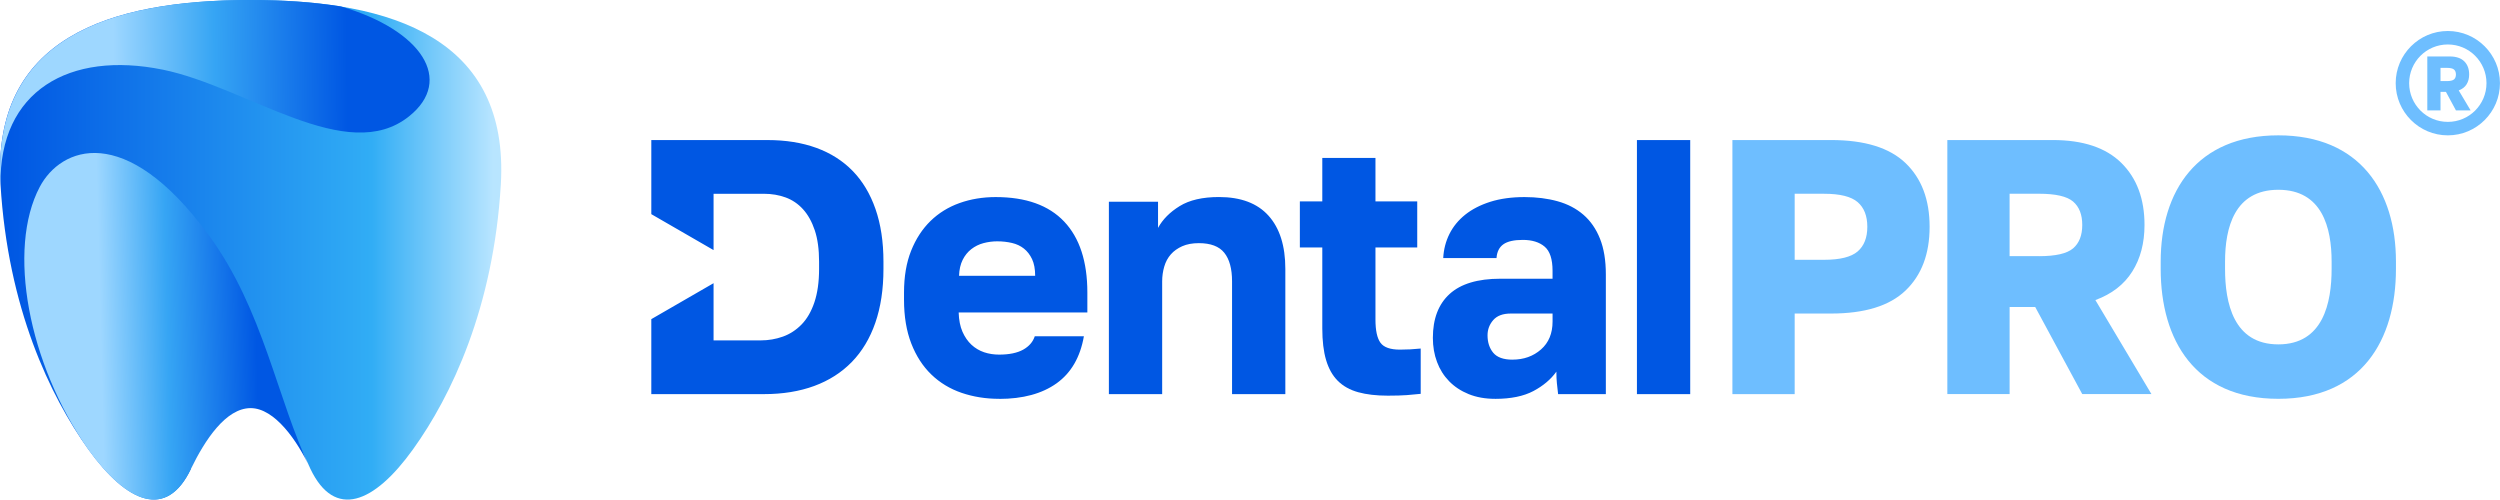
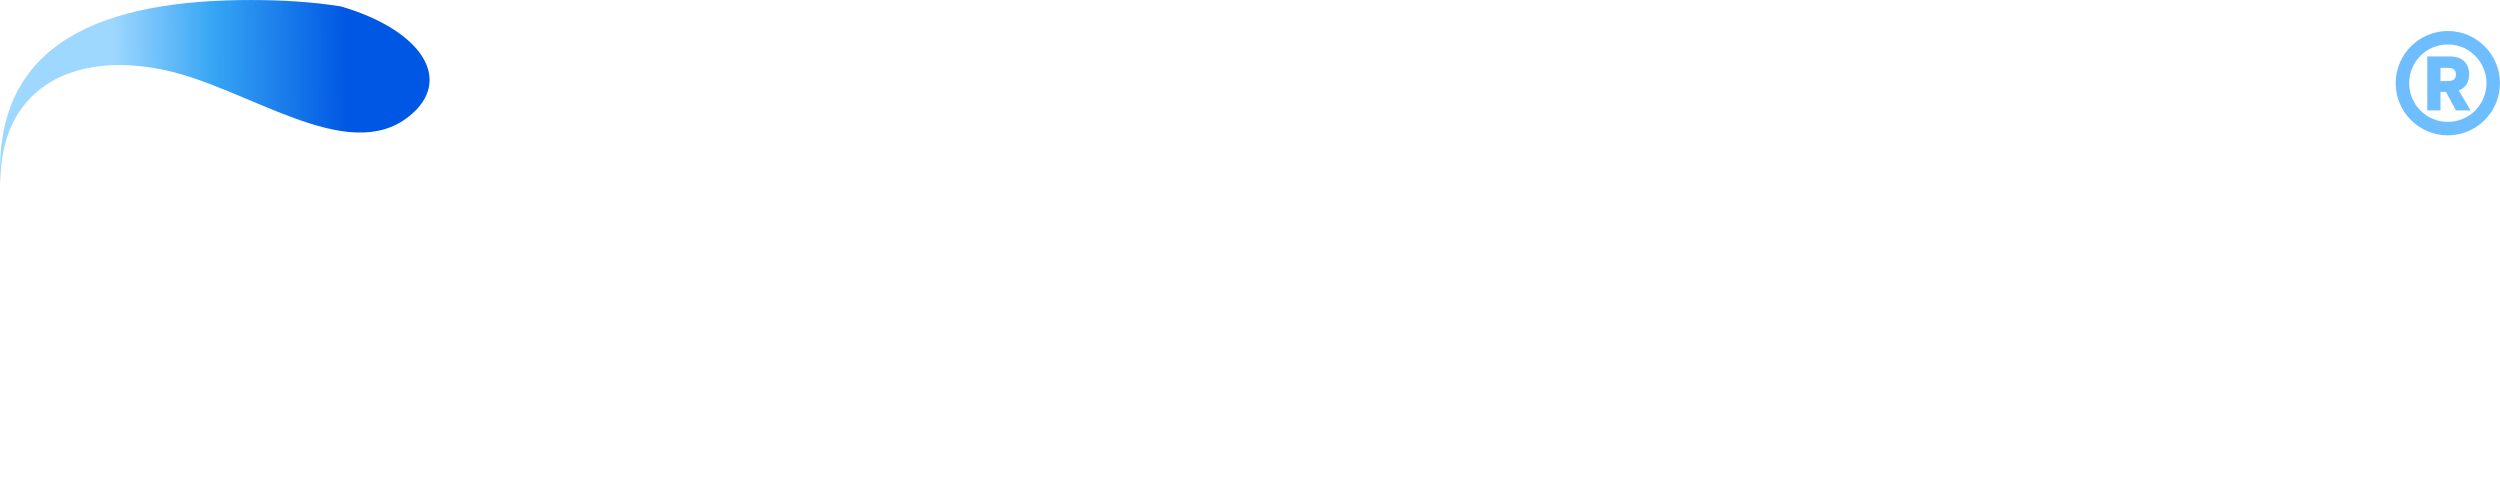
<svg xmlns="http://www.w3.org/2000/svg" xmlns:xlink="http://www.w3.org/1999/xlink" xml:space="preserve" width="60.474mm" height="12.085mm" version="1.1" style="shape-rendering:geometricPrecision; text-rendering:geometricPrecision; image-rendering:optimizeQuality; fill-rule:evenodd; clip-rule:evenodd" viewBox="0 0 1262.08 252.22">
  <defs>
    <style type="text/css"> .fil4 {fill:#0057E3;fill-rule:nonzero} .fil3 {fill:#6EBEFF;fill-rule:nonzero} .fil0 {fill:url(#id0);fill-rule:nonzero} .fil1 {fill:url(#id1);fill-rule:nonzero} .fil2 {fill:url(#id2);fill-rule:nonzero} </style>
    <linearGradient id="id0" gradientUnits="userSpaceOnUse" x1="249.06" y1="121.09" x2="4.04" y2="121.09">
      <stop offset="0" style="stop-opacity:1; stop-color:#B8E5FF" />
      <stop offset="0.251" style="stop-opacity:1; stop-color:#31ADF5" />
      <stop offset="1" style="stop-opacity:1; stop-color:#0057E3" />
    </linearGradient>
    <linearGradient id="id1" gradientUnits="userSpaceOnUse" x1="57.32" y1="41.03" x2="175.31" y2="39.98">
      <stop offset="0" style="stop-opacity:1; stop-color:#9ED7FF" />
      <stop offset="0.431" style="stop-opacity:1; stop-color:#36A5F4" />
      <stop offset="1" style="stop-opacity:1; stop-color:#0057E3" />
    </linearGradient>
    <linearGradient id="id2" gradientUnits="userSpaceOnUse" xlink:href="#id1" x1="50.43" y1="154.28" x2="129.03" y2="152.31"> </linearGradient>
  </defs>
  <g id="Слой_x0020_1">
    <g id="_2999639399120">
-       <path class="fil0" d="M156.7 236.72c12.2,25.54 32.09,17.61 51.84,-9.95 19.2,-26.75 40.59,-71.25 44.29,-133.75 4.25,-73.4 -54.17,-93.02 -126.3,-93.02 -72.13,0 -130.69,19.63 -126.3,93.02 3.7,62.51 25.1,107 44.29,133.75 19.75,27.42 39.63,35.49 51.84,9.95 0,-43.11 39.05,-50.49 60.34,0z" />
      <path class="fil1" d="M82.11 35.15c42.79,8.75 92.98,48.75 124.39,23.57 22.76,-18.18 6.58,-43.5 -34.42,-55.48 -14.26,-2.29 -29.62,-3.23 -45.53,-3.23 -72.14,0 -130.7,19.66 -126.31,93.19 -0.68,-47.4 34.83,-67.6 81.87,-58.04z" />
-       <path class="fil2" d="M156.7 236.72c-16.87,-34.77 -23.46,-80.21 -51.59,-118.34 -42.12,-57.32 -74.5,-44.03 -85.06,-24.03 -16.6,31.41 -5.9,89.14 24.42,132.5 19.76,27.39 39.65,35.44 51.86,9.93 7.14,-14.73 17.7,-30.74 30.19,-30.74 12.08,0 23.58,16.35 30.18,30.67z" />
-       <path class="fil3" d="M874.58 70.7l49.78 0c17,0 29.55,3.88 37.64,11.64 8.09,7.76 12.14,18.48 12.14,32.16 0,13.68 -4.04,24.4 -12.14,32.16 -8.09,7.76 -20.64,11.63 -37.64,11.63l-18.34 0 0 40.68 -31.44 0 0 -128.26zm46.28 60.46c8.03,0 13.68,-1.41 16.94,-4.21 3.26,-2.81 4.89,-6.96 4.89,-12.46 0,-5.5 -1.63,-9.65 -4.89,-12.46 -3.26,-2.81 -8.91,-4.21 -16.94,-4.21l-14.84 0 0 33.35 14.84 0zm62.22 -60.46l53.27 0c15.25,0 26.78,3.85 34.58,11.54 7.8,7.7 11.7,18.14 11.7,31.33 0,9.16 -2.07,17.01 -6.2,23.54 -4.13,6.54 -10.33,11.33 -18.6,14.38l28.3 47.46 -34.93 0 -23.75 -43.97 -12.92 0 0 43.97 -31.44 0 0 -128.26zm46.28 58.63c8.39,0 14.12,-1.31 17.21,-3.94 3.08,-2.63 4.63,-6.57 4.63,-11.82 0,-5.25 -1.54,-9.19 -4.63,-11.82 -3.08,-2.63 -8.82,-3.94 -17.21,-3.94l-14.84 0 0 31.51 14.84 0zm120.83 72.01c-42.04,0 -59.39,-29.59 -59.39,-65.59l0 -3.66c0,-35.68 18.34,-63.76 59.39,-63.76 41.04,0 59.38,28.08 59.38,63.76l0 3.66c0,36 -17.35,65.59 -59.38,65.59zm0 -27.48c22.65,0 26.9,-20.98 26.9,-38.11l0 -3.66c0,-17.18 -4.78,-36.28 -26.9,-36.28 -22.12,0 -26.9,19.1 -26.9,36.28l0 3.66c0,17.13 4.25,38.11 26.9,38.11z" />
-       <path class="fil4" d="M328.79 70.71l58.68 0c9.2,0 17.42,1.32 24.63,3.94 7.21,2.62 13.34,6.52 18.34,11.64 4.99,5.12 8.85,11.54 11.53,19.24 2.68,7.69 4.02,16.57 4.02,26.57l0 3.66c0,10.24 -1.38,19.34 -4.11,27.21 -2.73,7.87 -6.71,14.49 -11.88,19.79 -5.17,5.3 -11.51,9.36 -18.95,12.09 -7.44,2.74 -15.92,4.12 -25.32,4.12l-56.94 0 0 -37.85 14.84 -8.57 16.59 -9.58 0 28.88 23.75 0c3.96,0 7.72,-0.65 11.27,-1.92 3.54,-1.27 6.71,-3.34 9.43,-6.14 2.73,-2.8 4.9,-6.55 6.46,-11.18 1.56,-4.63 2.36,-10.26 2.36,-16.85l0 -3.66c0,-6.23 -0.73,-11.51 -2.18,-15.85 -1.45,-4.33 -3.45,-7.89 -5.94,-10.63 -2.49,-2.74 -5.45,-4.74 -8.82,-5.96 -3.37,-1.22 -7.01,-1.83 -10.83,-1.83l-25.5 0 0 28.43 -16.59 -9.58 -14.84 -8.57 0 -37.39zm175.61 130.64c-6.75,0 -13.08,-1.02 -18.95,-3.02 -5.87,-2.01 -10.99,-5.11 -15.28,-9.25 -4.3,-4.14 -7.68,-9.37 -10.13,-15.66 -2.44,-6.29 -3.67,-13.65 -3.67,-22.08l0 -3.66c0,-8.06 1.2,-15.1 3.58,-21.07 2.38,-5.98 5.66,-11 9.78,-15.03 4.12,-4.02 9.03,-7.06 14.67,-9.07 5.64,-2.01 11.73,-3.02 18.25,-3.02 15.25,0 26.78,4.13 34.58,12.37 7.8,8.24 11.7,20.2 11.7,35.82l0 10.08 -64.97 0c0.12,3.82 0.76,7.06 1.92,9.71 1.15,2.62 2.68,4.84 4.54,6.57 1.84,1.71 3.99,2.98 6.37,3.79 2.38,0.8 4.92,1.19 7.6,1.19 5.12,0 9.17,-0.85 12.14,-2.5 2.95,-1.65 4.92,-3.91 5.85,-6.75l24.8 0c-1.86,10.6 -6.47,18.52 -13.8,23.76 -7.32,5.22 -17,7.85 -28.99,7.85zm-0.87 -79.52c-2.45,0 -4.81,0.32 -7.07,0.92 -2.26,0.6 -4.32,1.63 -6.11,3.02 -1.8,1.4 -3.27,3.21 -4.37,5.41 -1.1,2.19 -1.72,4.89 -1.83,8.06l38.43 0c0,-3.42 -0.53,-6.23 -1.57,-8.43 -1.04,-2.19 -2.42,-3.98 -4.11,-5.31 -1.68,-1.34 -3.7,-2.3 -6.03,-2.84 -2.32,-0.54 -4.78,-0.82 -7.34,-0.82zm56.28 -19.97l24.8 0 0 13.19c2.33,-4.28 5.97,-7.95 10.92,-11 4.94,-3.05 11.56,-4.58 19.82,-4.58 11.06,0 19.42,3.15 25.06,9.44 5.64,6.28 8.47,15.25 8.47,26.84l0 63.21 -26.9 0 0 -56.95c0,-6.35 -1.31,-11.16 -3.93,-14.41 -2.6,-3.24 -6.9,-4.85 -12.84,-4.85 -3.26,0 -6.06,0.52 -8.38,1.55 -2.32,1.04 -4.27,2.41 -5.76,4.12 -1.52,1.73 -2.63,3.79 -3.32,6.17 -0.69,2.38 -1.05,4.87 -1.05,7.42l0 56.95 -26.9 0 0 -97.11zm194.99 99.49c-5.01,0 -9.46,-0.8 -13.36,-2.38 -3.9,-1.58 -7.19,-3.76 -9.87,-6.51 -2.68,-2.75 -4.72,-5.98 -6.11,-9.71 -1.4,-3.73 -2.1,-7.79 -2.1,-12.18 0,-9.65 2.83,-17.04 8.47,-22.17 5.64,-5.12 14.17,-7.69 25.58,-7.69l26.37 0 0 -4.03c0,-5.86 -1.34,-9.93 -4.01,-12.18 -2.68,-2.26 -6.35,-3.39 -11.01,-3.39 -4.42,0 -7.69,0.73 -9.78,2.2 -2.09,1.46 -3.26,3.79 -3.49,6.96l-26.9 0c0.23,-4.4 1.29,-8.46 3.15,-12.18 1.86,-3.72 4.52,-6.96 7.95,-9.71 3.43,-2.74 7.66,-4.92 12.66,-6.51 5,-1.58 10.77,-2.38 17.29,-2.38 6.05,0 11.62,0.7 16.68,2.11 5.06,1.4 9.4,3.67 13.01,6.78 3.61,3.11 6.41,7.14 8.39,12.09 1.98,4.95 2.97,10.97 2.97,18.05l0 13.82c0,15.55 0,31.1 0,46.64l-24.1 0c-0.23,-2.08 -0.44,-3.91 -0.61,-5.5 -0.17,-1.58 -0.26,-3.54 -0.26,-5.86 -2.79,3.91 -6.67,7.18 -11.61,9.8 -4.95,2.62 -11.38,3.94 -19.3,3.94zm8.73 -19.79c5.71,0 10.51,-1.71 14.41,-5.13 3.9,-3.42 5.85,-8.12 5.85,-14.11l0 -4.03 -21.13 0c-3.95,0 -6.9,1.1 -8.82,3.3 -1.92,2.2 -2.88,4.76 -2.88,7.7 0,3.54 0.96,6.48 2.88,8.8 1.92,2.31 5.15,3.48 9.69,3.48zm62.85 17.41l0 -128.25 26.9 0 0 128.25 -26.9 0z" />
      <path class="fil3" d="M1225.41 28.5l11.3 0c3.24,0 5.68,0.82 7.34,2.45 1.65,1.63 2.48,3.85 2.48,6.65 0,1.95 -0.44,3.61 -1.32,5 -0.88,1.39 -2.19,2.4 -3.95,3.05l6 10.07 -7.41 0 -5.04 -9.33 -2.74 0 0 9.33 -6.67 0 0 -27.21zm10.35 -12.85c7.26,0 13.84,2.95 18.61,7.73 4.76,4.77 7.71,11.35 7.71,18.61 0,7.26 -2.94,13.84 -7.71,18.61 -4.77,4.78 -11.35,7.73 -18.61,7.73 -7.26,0 -13.84,-2.95 -18.61,-7.73 -4.76,-4.76 -7.71,-11.34 -7.71,-18.61 0,-7.26 2.95,-13.84 7.71,-18.61 4.77,-4.77 11.35,-7.73 18.61,-7.73zm13.8 12.51c-3.52,-3.53 -8.4,-5.71 -13.8,-5.71 -5.4,0 -10.28,2.18 -13.8,5.71 -3.53,3.54 -5.72,8.42 -5.72,13.83 0,5.41 2.19,10.29 5.72,13.83 3.52,3.53 8.4,5.71 13.8,5.71 5.4,0 10.28,-2.18 13.8,-5.71 3.53,-3.54 5.72,-8.42 5.72,-13.83 0,-5.4 -2.19,-10.29 -5.72,-13.83zm-14.34 12.78c1.78,0 2.99,-0.28 3.65,-0.83 0.66,-0.56 0.98,-1.39 0.98,-2.51 0,-1.11 -0.33,-1.95 -0.98,-2.51 -0.65,-0.56 -1.87,-0.83 -3.65,-0.83l-3.15 0 0 6.68 3.15 0z" />
-       <path class="fil4" d="M700.66 199.75c-5.81,0 -10.81,-0.58 -15,-1.74 -4.18,-1.16 -7.61,-3.08 -10.28,-5.73 -2.68,-2.68 -4.65,-6.19 -5.93,-10.52 -1.28,-4.3 -1.91,-9.64 -1.91,-15.95l0 -40.89 -11.33 0 0 -23.24 11.33 0 0 -21.95 26.84 0 0 21.95 21.09 0 0 23.24 -21.09 0 0 36.41c0,5.49 0.84,9.39 2.53,11.71 1.68,2.32 4.97,3.47 9.85,3.47 3.49,0 6.97,-0.18 10.46,-0.55l0 22.87c-2.21,0.24 -4.53,0.46 -6.97,0.64 -2.44,0.18 -5.64,0.28 -9.59,0.28z" />
    </g>
  </g>
</svg>